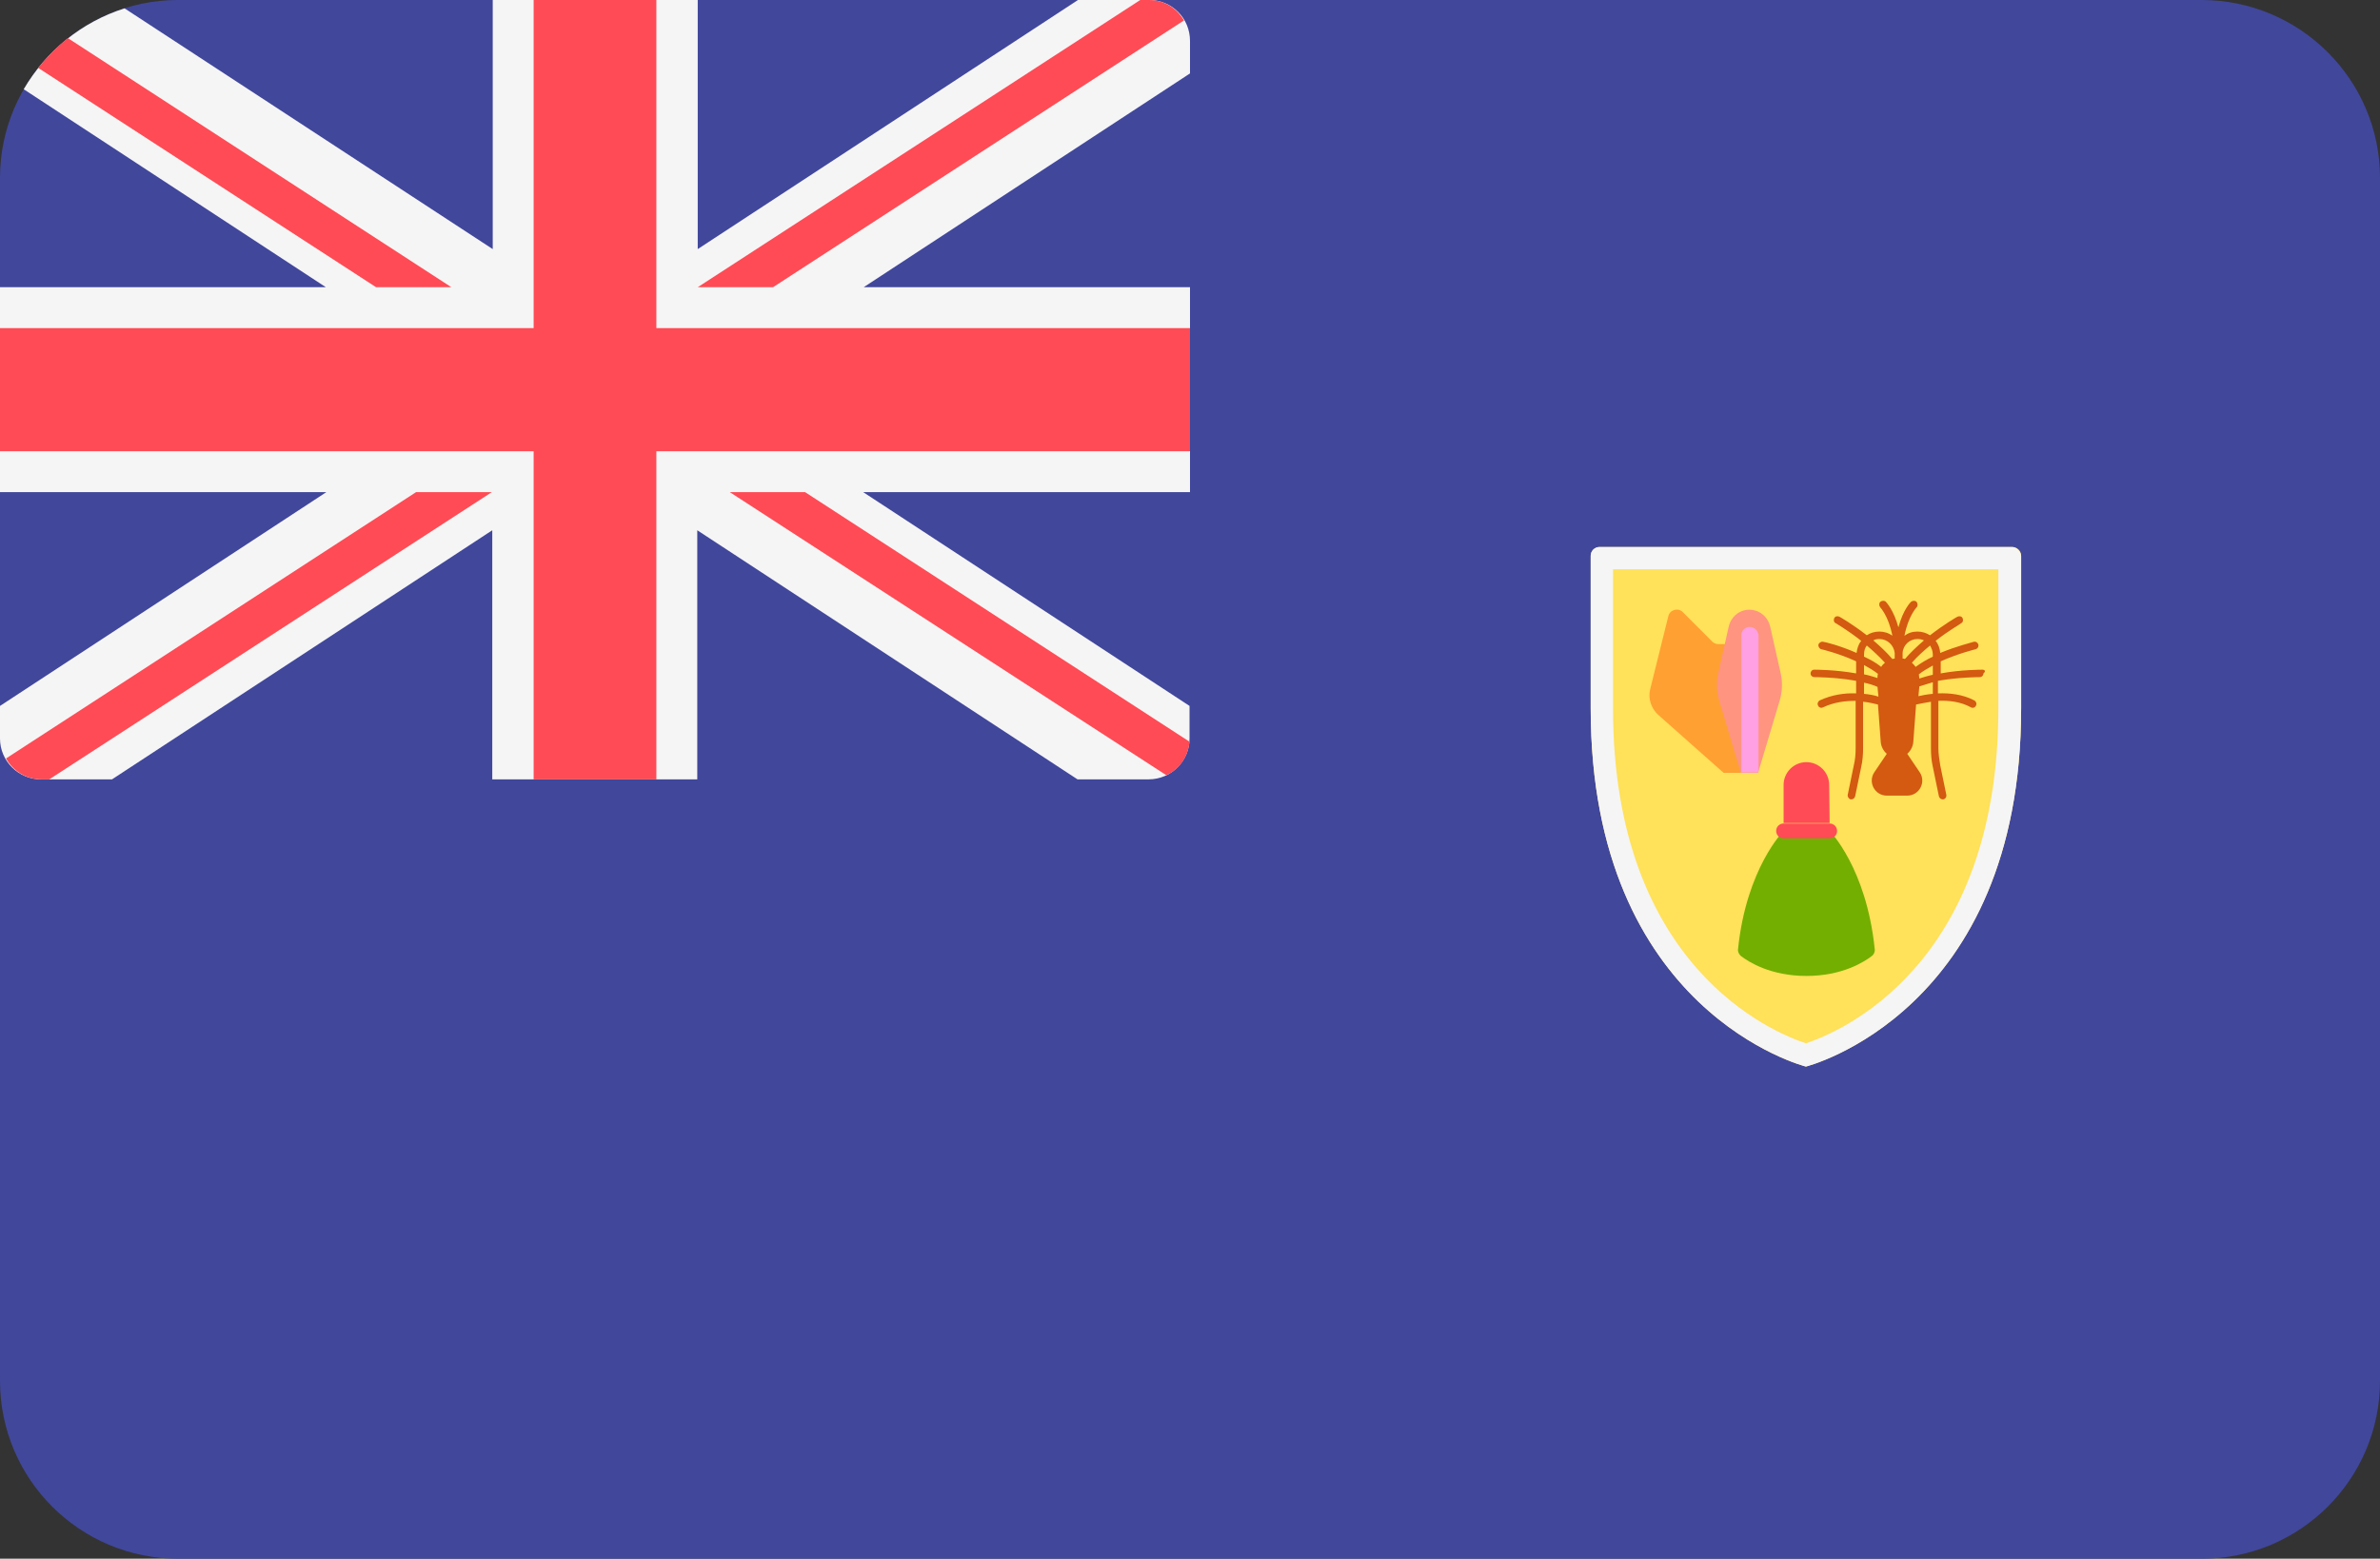
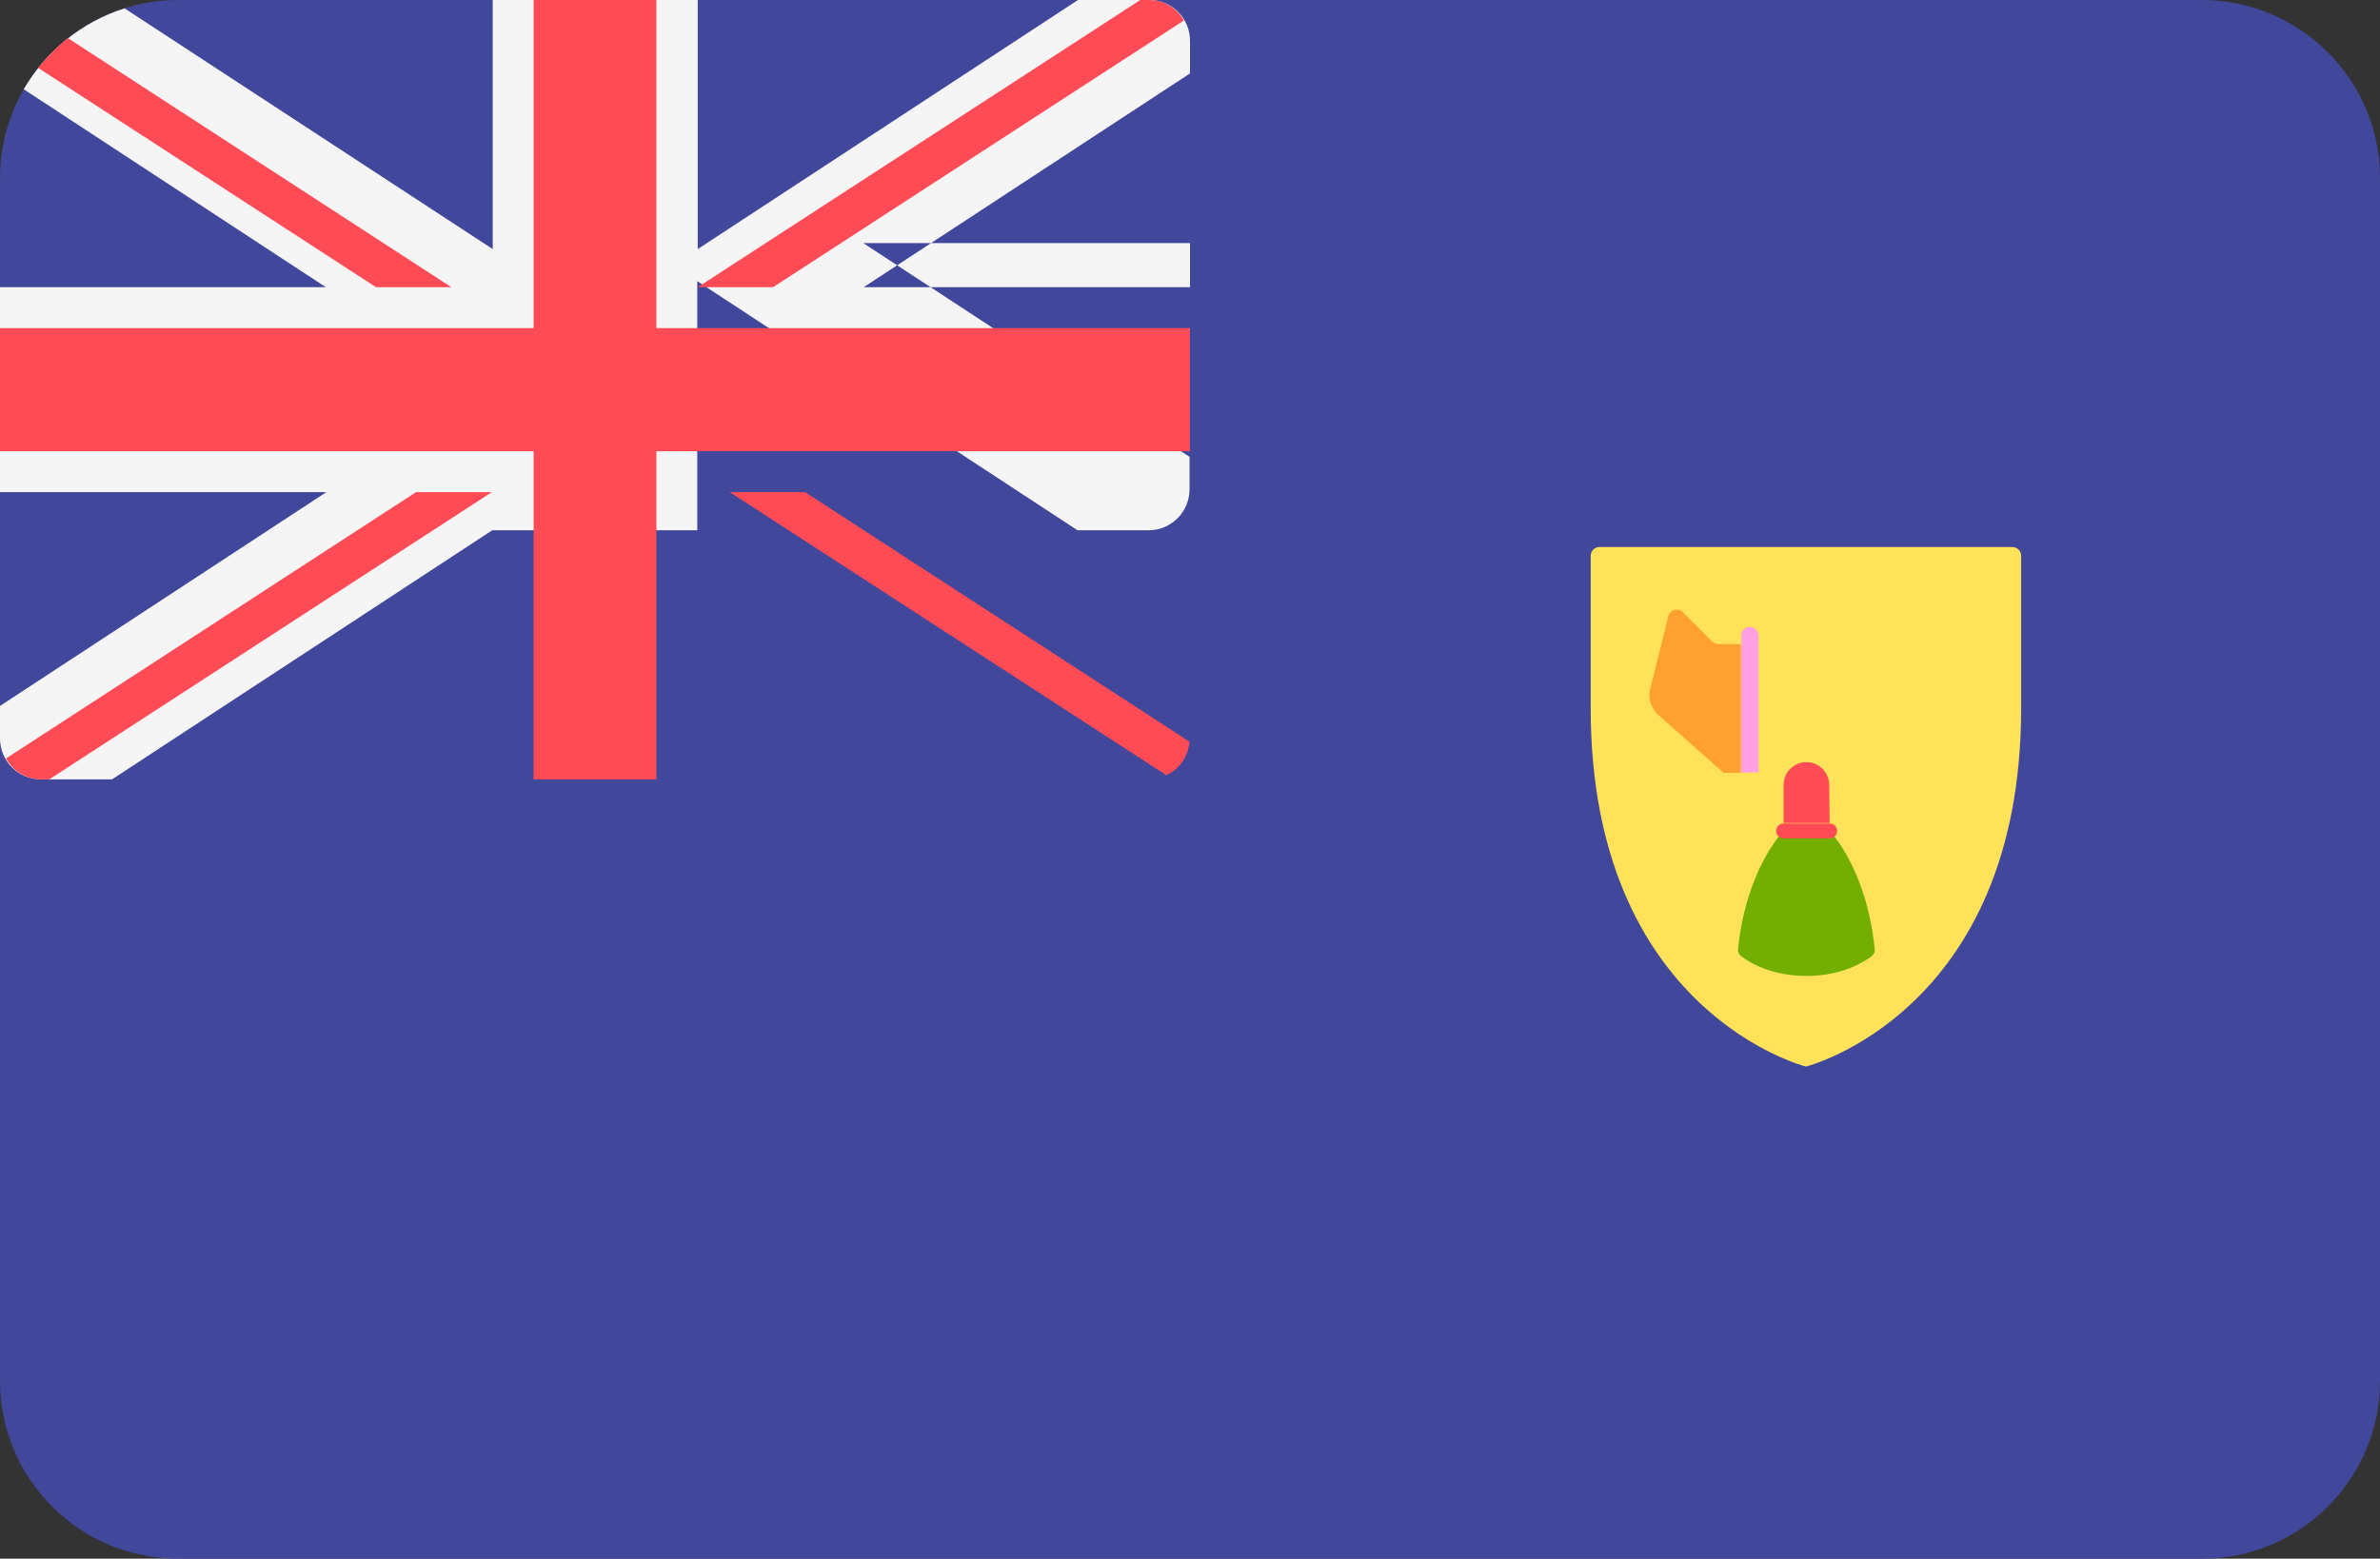
<svg xmlns="http://www.w3.org/2000/svg" version="1.1" id="Layer_1" x="0px" y="0px" viewBox="0 0 512 335.4" style="enable-background:new 0 0 512 335.4;" xml:space="preserve">
  <rect x="0" y="0" width="512" height="335.4" fill="#333333" stroke="none" />
  <style type="text/css">
	.st0{fill:#41479B;}
	.st1{fill:#F5F5F5;}
	.st2{fill:#FF4B55;}
	.st3{fill:#FFE15A;}
	.st4{fill:#73AF00;}
	.st5{fill:#D35A10;}
	.st6{fill:#FFA033;}
	.st7{fill:#FF9480;}
	.st8{fill:#FFA0E4;}
</style>
  <path class="st0" d="M473.7,335.4H38.3C17.2,335.4,0,318.3,0,297.1V38.3C0,17.2,17.2,0,38.3,0h435.3C494.8,0,512,17.2,512,38.3  v258.8C512,318.3,494.8,335.4,473.7,335.4z" />
-   <path class="st1" d="M8.8,167.7h15.3l81.8-53.6v53.6h44.1v-53.6l81.8,53.6h15.3c4.9,0,8.8-4,8.8-8.8v-7l-70.2-46H256V61.8h-70.2  l70.2-46v-7c0-4.9-3.9-8.8-8.8-8.8h-15.3l-81.8,53.6V0h-44.1v53.6L26.8,1.8C17.6,4.7,9.9,11,5.1,19.2l65,42.6H0v44.1h70.2L0,151.9v7  C0,163.8,4,167.7,8.8,167.7z" />
+   <path class="st1" d="M8.8,167.7h15.3l81.8-53.6h44.1v-53.6l81.8,53.6h15.3c4.9,0,8.8-4,8.8-8.8v-7l-70.2-46H256V61.8h-70.2  l70.2-46v-7c0-4.9-3.9-8.8-8.8-8.8h-15.3l-81.8,53.6V0h-44.1v53.6L26.8,1.8C17.6,4.7,9.9,11,5.1,19.2l65,42.6H0v44.1h70.2L0,151.9v7  C0,163.8,4,167.7,8.8,167.7z" />
  <g>
    <polygon class="st2" points="256,70.6 141.2,70.6 141.2,0 114.8,0 114.8,70.6 0,70.6 0,97.1 114.8,97.1 114.8,167.7 141.2,167.7    141.2,97.1 256,97.1  " />
    <path class="st2" d="M8.2,14.6l72.7,47.2h16.2L14.6,8.2C12.2,10.1,10.1,12.3,8.2,14.6z" />
    <path class="st2" d="M166.3,61.8l88.4-57.4c-1.5-2.6-4.2-4.4-7.5-4.4h-1.9l-95.2,61.8H166.3z" />
    <path class="st2" d="M89.5,105.9L1.3,163.2c1.5,2.7,4.3,4.5,7.6,4.5h1.7l95.2-61.8H89.5z" />
    <path class="st2" d="M255.9,159.6l-82.7-53.7H157l93.9,60.9C253.7,165.6,255.6,162.8,255.9,159.6z" />
  </g>
  <path class="st3" d="M344.1,117.7c-1.1,0-1.9,0.9-1.9,1.9v32.8c0,65.5,46.3,77.1,46.3,77.1s46.3-11.6,46.3-77.1v-32.8  c0-1.1-0.9-1.9-1.9-1.9H344.1L344.1,117.7z" />
-   <path class="st1" d="M429.9,122.5v29.9c0,55.8-34.5,69.8-41.4,72.1c-7-2.3-41.5-16.4-41.5-72.1v-29.9L429.9,122.5 M432.8,117.7  h-88.7c-1.1,0-1.9,0.9-1.9,1.9v32.8c0,65.5,46.3,77.1,46.3,77.1s46.3-11.6,46.3-77.1v-32.8C434.7,118.6,433.8,117.7,432.8,117.7  L432.8,117.7z" />
  <path class="st4" d="M393.6,178.8h-9.9c0,0-8,8-9.8,25.4c-0.1,0.6,0.2,1.1,0.6,1.5c1.7,1.3,6.4,4.3,14.1,4.3s12.4-3,14.1-4.3  c0.4-0.3,0.7-0.9,0.6-1.5C401.5,186.7,393.6,178.8,393.6,178.8z" />
  <g>
    <path class="st2" d="M393.6,177.1h-9.9v-8.2c0-2.7,2.2-4.9,4.9-4.9l0,0c2.7,0,4.9,2.2,4.9,4.9L393.6,177.1L393.6,177.1z" />
    <path class="st2" d="M393.6,180.4h-9.9c-0.9,0-1.6-0.7-1.6-1.6l0,0c0-0.9,0.7-1.6,1.6-1.6h9.9c0.9,0,1.6,0.7,1.6,1.6l0,0   C395.2,179.7,394.5,180.4,393.6,180.4z" />
  </g>
-   <path class="st5" d="M426.5,144.1c-0.3,0-4.6,0-9,0.8v-2.6c3.8-1.7,7.5-2.6,7.5-2.6c0.4-0.1,0.7-0.5,0.6-1c-0.1-0.4-0.5-0.7-1-0.6  c-0.2,0.1-3.6,0.9-7.2,2.4c-0.1-1-0.4-1.9-1-2.6c2.9-2.3,5.5-3.7,5.5-3.8c0.4-0.2,0.5-0.7,0.3-1.1c-0.2-0.4-0.7-0.5-1.1-0.3  c-0.2,0.1-2.8,1.6-5.9,4c-0.8-0.5-1.7-0.8-2.7-0.8c-1.1,0-2,0.3-2.8,0.9c0.8-4.2,2.6-6.1,2.6-6.1c0.3-0.3,0.3-0.8,0-1.2  c-0.3-0.3-0.8-0.3-1.2,0c-0.1,0.1-1.7,1.7-2.7,5.5c-1-3.7-2.6-5.4-2.7-5.5c-0.3-0.3-0.8-0.3-1.2,0c-0.3,0.3-0.3,0.8,0,1.2  c0,0,1.8,1.9,2.6,6.1c-0.8-0.6-1.8-0.9-2.8-0.9c-1,0-2,0.3-2.7,0.8c-3.1-2.4-5.7-3.9-5.9-4c-0.4-0.2-0.9-0.1-1.1,0.3  c-0.2,0.4-0.1,0.9,0.3,1.1c0,0,2.6,1.5,5.5,3.8c-0.6,0.7-0.9,1.7-1,2.6c-3.6-1.6-6.9-2.4-7.2-2.4c-0.4-0.1-0.9,0.2-1,0.6  c-0.1,0.4,0.2,0.9,0.6,1c0.1,0,3.8,0.9,7.5,2.6v2.6c-4.5-0.8-8.7-0.8-9-0.8c-0.5,0-0.8,0.4-0.8,0.8c0,0.5,0.4,0.8,0.8,0.8  c0.1,0,4.6,0,9,0.8v2.7c-2.5-0.1-5.2,0.3-7.8,1.5c-0.4,0.2-0.6,0.7-0.4,1.1c0.1,0.3,0.4,0.5,0.7,0.5c0.1,0,0.2,0,0.4-0.1  c2.3-1.1,4.8-1.4,7-1.4V161c0,1.2-0.1,2.5-0.4,3.7l-1.3,6.3c-0.1,0.4,0.2,0.9,0.6,1c0.1,0,0.1,0,0.2,0c0.4,0,0.7-0.3,0.8-0.7  l1.3-6.3c0.3-1.3,0.4-2.7,0.4-4v-10c1.2,0.1,2.3,0.4,3.2,0.6l0.6,8.1c0.1,1,0.6,1.9,1.3,2.5l-2.7,4c-1.4,2.1,0.1,5,2.7,5h4.4  c2.6,0,4.1-2.9,2.7-5l-2.7-4c0.7-0.6,1.2-1.5,1.3-2.5l0.6-8.1c0.9-0.2,2-0.4,3.2-0.6v10c0,1.4,0.1,2.7,0.4,4l1.3,6.3  c0.1,0.4,0.4,0.7,0.8,0.7c0.1,0,0.1,0,0.2,0c0.4-0.1,0.7-0.5,0.6-1l-1.3-6.3c-0.2-1.2-0.4-2.5-0.4-3.7v-10.2c2.3-0.1,4.8,0.2,7,1.4  c0.1,0.1,0.2,0.1,0.4,0.1c0.3,0,0.6-0.2,0.7-0.5c0.2-0.4,0-0.9-0.4-1.1c-2.5-1.3-5.3-1.6-7.8-1.5v-2.7c4.5-0.8,9-0.8,9-0.8  c0.5,0,0.8-0.4,0.8-0.8C427.3,144.4,426.9,144.1,426.5,144.1z M415.8,145.2c-1,0.2-1.9,0.5-2.9,0.8c0-0.3-0.1-0.6-0.1-0.9  c0.9-0.7,1.9-1.3,3-1.9L415.8,145.2L415.8,145.2z M415.8,140.8v0.5c-1.3,0.6-2.6,1.4-3.7,2.2c-0.2-0.3-0.5-0.6-0.8-0.9  c1.2-1.4,2.6-2.6,3.9-3.7C415.5,139.4,415.8,140.1,415.8,140.8z M412.5,137.5c0.5,0,1,0.1,1.4,0.3c-1.4,1.2-2.9,2.6-4.1,4  c-0.2-0.1-0.3-0.1-0.5-0.1v-0.1c0-0.4,0-0.7,0-1.1C409.4,138.8,410.8,137.5,412.5,137.5z M404.3,137.5c1.7,0,3.1,1.3,3.3,3  c0,0.4,0,0.7,0,1.1v0.1c-0.2,0-0.3,0.1-0.5,0.1c-1.3-1.5-2.7-2.8-4.1-4C403.3,137.6,403.8,137.5,404.3,137.5z M401,140.8  c0-0.7,0.2-1.4,0.6-1.9c1.3,1.1,2.7,2.4,3.9,3.7c-0.3,0.3-0.6,0.5-0.8,0.9c-1.1-0.9-2.4-1.6-3.7-2.2L401,140.8L401,140.8z   M401,143.1c1.1,0.6,2.1,1.2,3,1.9c-0.1,0.3-0.1,0.6-0.1,0.9c-0.9-0.3-1.9-0.6-2.9-0.8L401,143.1L401,143.1z M401,149.3v-2.4  c1,0.2,2,0.5,2.9,0.9l0.2,2.1C403.2,149.6,402.1,149.4,401,149.3z M415.8,149.3c-1.2,0.1-2.2,0.3-3.1,0.5l0.2-2.1  c0.9-0.3,1.9-0.6,2.9-0.9V149.3z" />
  <path class="st6" d="M374.5,166.3h-3.7l-14.1-12.5c-1.5-1.4-2.2-3.5-1.7-5.5l3.9-15.7c0.3-1.4,2.1-1.9,3.1-0.9l6.4,6.4  c0.3,0.3,0.8,0.5,1.3,0.5h4.8L374.5,166.3L374.5,166.3L374.5,166.3z" />
-   <path class="st7" d="M371.9,134.8l-2.3,10.2c-0.4,1.8-0.3,3.8,0.2,5.6l4.7,15.7h3.7l4.7-15.7c0.5-1.8,0.6-3.7,0.2-5.6l-2.3-10.2  c-0.5-2.1-2.3-3.6-4.5-3.6h0C374.2,131.2,372.4,132.7,371.9,134.8z" />
  <path class="st8" d="M376.4,134.9L376.4,134.9c-1,0-1.8,0.8-1.8,1.8v29.5h3.7v-29.5C378.2,135.7,377.4,134.9,376.4,134.9z" />
</svg>